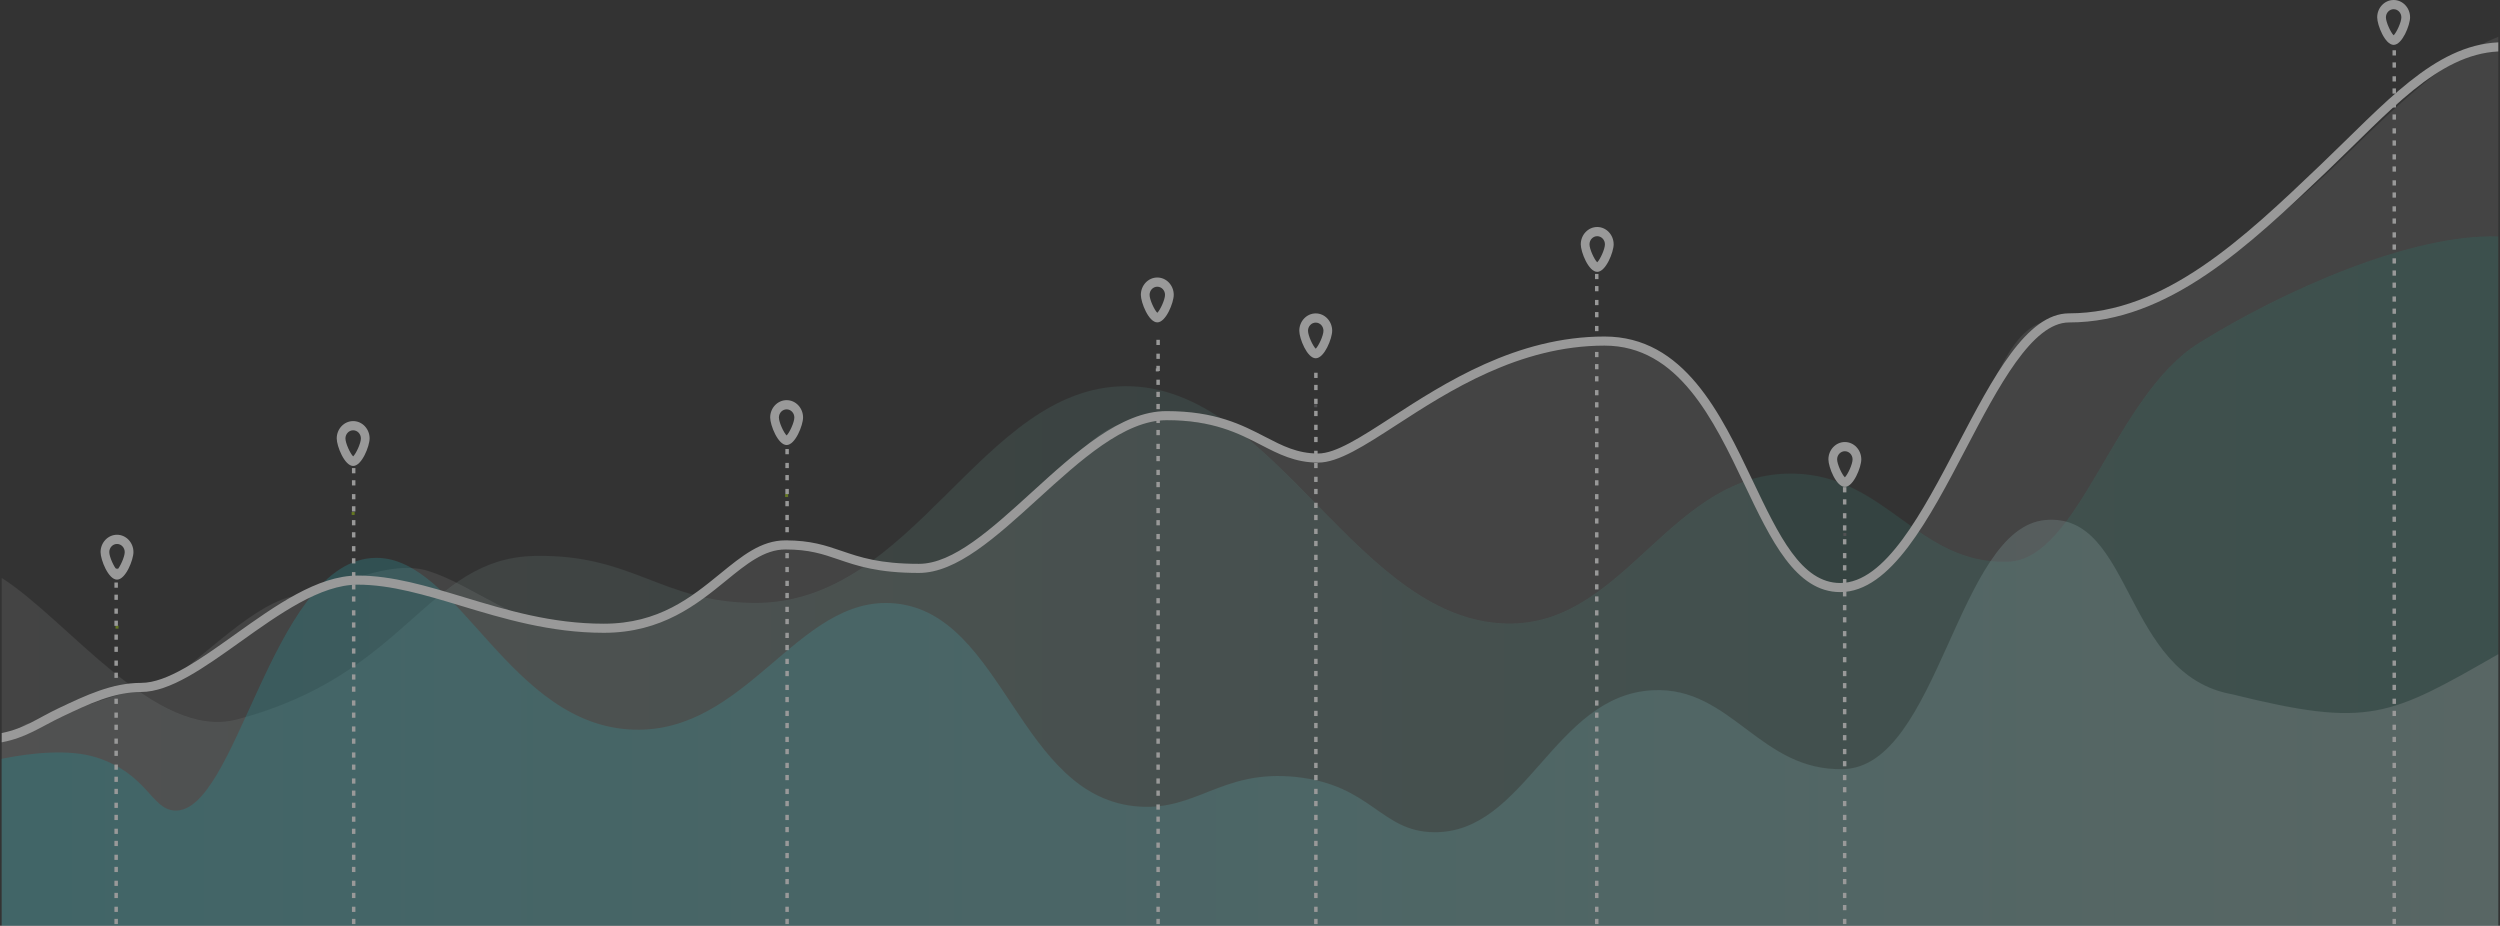
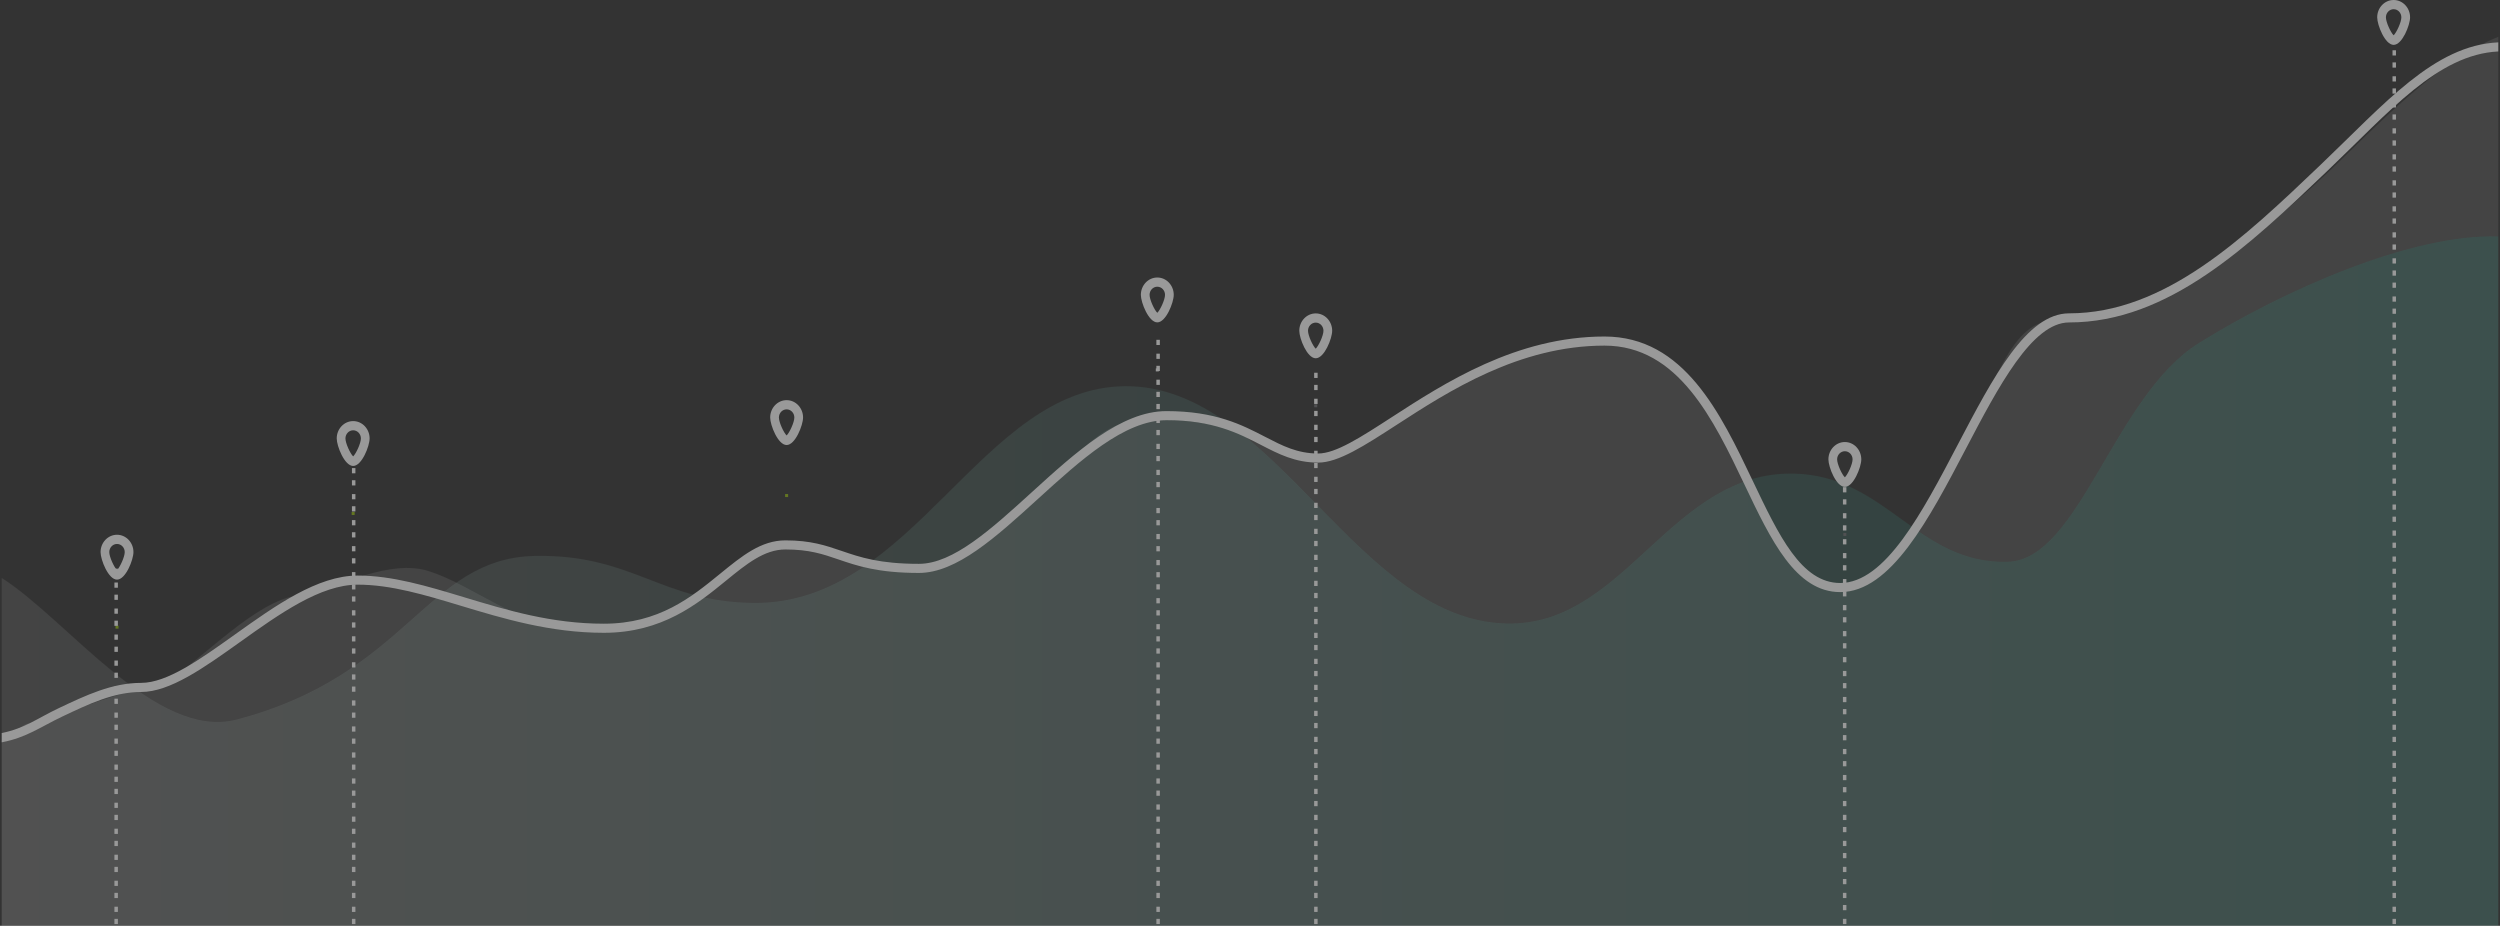
<svg xmlns="http://www.w3.org/2000/svg" width="1442px" height="534px" viewBox="0 0 1442 534" version="1.1">
  <rect x="0" y="0" width="1442" height="534" fill="#333333" stroke="none" />
  <title>Group</title>
  <defs>
    <linearGradient x1="100%" y1="50%" x2="-2.22044605e-14%" y2="50%" id="linearGradient-1">
      <stop stop-color="#FFFFFF" offset="0%" />
      <stop stop-color="#FFFFFF" offset="100%" />
    </linearGradient>
    <linearGradient x1="100%" y1="50%" x2="-2.22044605e-14%" y2="50%" id="linearGradient-2">
      <stop stop-color="#FFFFFF" offset="0%" />
      <stop stop-color="#00F3CA" offset="100%" />
    </linearGradient>
    <linearGradient x1="100%" y1="50%" x2="-2.22044605e-14%" y2="50%" id="linearGradient-3">
      <stop stop-color="#FFFFFF" offset="0%" />
      <stop stop-color="#00F2FF" offset="100%" />
    </linearGradient>
  </defs>
  <g id="Company" stroke="none" stroke-width="1" fill="none" fill-rule="evenodd" opacity="0.5">
    <g id="Case-history" transform="translate(1, -4592)">
      <g id="Marketing" transform="translate(-0.079, 4592)">
        <g id="Group" transform="translate(0, -0)">
          <path d="M1184.246,184.891 C1158.791,184.891 1150.193,221.115 1129.03,262.481 C1107.652,304.281 1089.288,337.18 1062.327,337.18 C1039.103,337.18 1026.366,318.553 1010.754,284.963 C991.443,243.411 969.55,196.311 921.964,196.311 C869.14,196.311 826.079,224.903 794.632,245.777 C775.849,258.246 764.055,263.032 753.539,263.032 C741.087,263.032 732.949,258.205 722.648,252.742 C708.655,245.32 689.007,242.082 659.673,242.082 C632.411,242.082 618.859,265.615 592.569,290.14 C568.397,312.682 543.905,328.369 523.417,328.369 C499.779,328.369 491.049,324.377 479.921,320.479 C470.433,317.15 458.504,315.962 443.319,315.962 C428.728,315.962 414.015,333.461 400.882,344.436 C383.678,358.818 362.727,361.818 329.774,361.818 C298.532,361.818 271.944,337.335 246.096,329.328 C224.075,322.511 195.75,337.674 175.47,342.994 C151.408,342.994 122.581,373.63 98.199,391.46 C68.304,400.2 40.314,408.992 24.325,416.791 C6.928,416.791 16.595,419.09 0.079,427.114 L0.079,534 L1440.092,534 L1440.092,21.254 C1410.335,32.892 1380.981,61.31 1350.621,91.003 C1304.831,135.786 1241.606,184.891 1184.246,184.891 Z" id="Fill-107" fill="url(#linearGradient-1)" opacity="0.162" />
          <path d="M1440.079,333.366 C1402.276,357.314 1350.99,427.145 1304.593,415.007 C1205.783,389.161 1195.312,321.965 1132.721,320.667 C1076.006,319.489 1059.875,347.283 1006.249,347.752 C913.774,348.56 875.568,223.472 792.22,222.765 C704.53,222.022 657.557,361.576 568.462,359.613 C502.737,358.166 476.348,271.631 406.317,273.189 C352.952,274.377 335.126,325.364 283.089,324.027 C241.723,322.964 221.895,228.468 172.831,197.871 C123.768,167.273 49.795,134.628 0.079,136.389 L0.079,534 L1440.079,534 L1440.079,333.366 Z" id="Fill-50" fill="url(#linearGradient-2)" opacity="0.162" transform="translate(720.079, 335.161) scale(-1, 1) translate(-720.079, -335.161) " />
-           <path d="M99.707,467.524 C86.259,466.706 84.085,446.163 54.404,436.808 C39.108,431.989 17.235,434.145 0,437.699 L0.079,534 L1440.079,534 L1440.079,377.346 C1377.082,413.342 1365.762,420.109 1286.642,400.487 C1223.401,389.228 1229.579,295.397 1178.812,299.942 C1128.044,304.487 1117.239,442.11 1062.376,443.634 C1038.466,444.299 1022.394,432.577 1006.743,420.858 C990.792,408.912 975.279,396.966 952.355,398.132 C895.326,401.03 879.158,480.654 826.156,480.036 C795.459,479.68 790.269,452.843 746.878,448.184 C724.627,445.796 710.097,451.146 696.503,456.495 C684.047,461.397 672.376,466.299 656.274,465.248 C586.652,460.703 578.564,354.304 515.514,348.079 C486.949,345.258 465.433,364.807 442.425,384.357 C420.465,403.016 397.147,421.677 365.047,420.882 C293.105,419.104 263.881,321.76 216.157,321.769 C215.103,321.769 214.033,321.817 212.961,321.914 C155.286,327.142 135.394,469.688 99.707,467.524 Z" id="Fill-57" fill="url(#linearGradient-3)" opacity="0.3" />
          <path d="M1192.544,180.735 C1168.021,180.735 1148.774,217.466 1128.386,256.349 C1107.791,295.64 1086.487,336.273 1060.513,336.273 C1038.139,336.273 1025.15,309.009 1010.109,277.435 C991.505,238.376 970.414,194.104 924.57,194.104 C873.68,194.104 832.195,220.98 801.9,240.601 C783.804,252.321 769.521,261.583 759.39,261.583 C747.394,261.583 738.828,257.147 728.904,252.013 C715.423,245.036 700.142,237.127 671.882,237.127 C645.619,237.127 619.432,260.965 594.104,284.018 C570.817,305.207 548.828,325.225 529.09,325.225 C506.318,325.225 495.24,321.432 484.52,317.767 C475.379,314.638 466.743,311.687 452.114,311.687 C438.057,311.687 427.132,320.595 414.481,330.911 C397.907,344.43 379.12,359.752 347.374,359.752 C317.275,359.752 291.525,351.972 266.623,344.447 C245.408,338.038 225.367,331.982 205.408,331.982 C182.227,331.982 157.947,349.313 134.458,366.073 C114.416,380.376 95.485,393.887 80.477,393.887 C63.718,393.887 48.687,401.014 32.776,408.556 C20.76,414.256 13.505,420.082 0.079,422.826 L0.079,428.171 C14.473,425.417 22.375,419.295 35.018,413.3 C50.381,406.015 64.893,399.131 80.477,399.131 C97.163,399.131 116.754,385.15 137.496,370.347 C160.315,354.065 183.902,337.229 205.408,337.229 C224.595,337.229 244.276,343.176 265.109,349.469 C289.198,356.749 316.503,364.999 347.374,364.999 C380.981,364.999 401.39,348.354 417.79,334.98 C429.664,325.296 439.92,316.931 452.114,316.931 C465.873,316.931 473.732,319.617 482.829,322.732 C493.432,326.359 505.45,330.469 529.09,330.469 C550.852,330.469 573.572,309.793 597.623,287.901 C622.214,265.518 647.643,242.372 671.882,242.372 C698.868,242.372 713.549,249.974 726.501,256.675 C736.591,261.894 746.122,266.83 759.39,266.83 C771.06,266.83 785.926,257.196 804.743,245.009 C834.487,225.74 875.224,199.351 924.57,199.351 C967.113,199.351 987.44,242.035 1005.384,279.695 C1020.529,311.49 1034.833,341.523 1060.513,341.523 C1089.651,341.523 1111.703,299.463 1133.024,258.787 C1151.786,222.991 1171.186,185.985 1192.544,185.985 C1249.899,185.985 1296.289,141.721 1341.145,98.915 C1377.473,64.248 1405.086,31.458 1440.079,29.68 L1440.079,24.43 C1403.062,26.152 1374.68,59.668 1337.533,95.117 C1293.419,137.211 1247.804,180.735 1192.544,180.735 Z" id="Fill-107" fill="#FFFFFF" />
          <polygon id="Fill-127" fill="#93BA10" points="65.707 362.606 67.431 362.606 67.431 360.881 65.707 360.881" />
          <path d="M65.079,331 L67.079,331 L67.079,328 L65.079,328 L65.079,331 Z M65.079,339 L67.079,339 L67.079,336 L65.079,336 L65.079,339 Z M65.079,346 L67.079,346 L67.079,343 L65.079,343 L65.079,346 Z M65.079,354 L67.079,354 L67.079,351 L65.079,351 L65.079,354 Z M65.079,361 L67.079,361 L67.079,358 L65.079,358 L65.079,361 Z M65.079,369 L67.079,369 L67.079,366 L65.079,366 L65.079,369 Z M65.079,376 L67.079,376 L67.079,373 L65.079,373 L65.079,376 Z M65.079,384 L67.079,384 L67.079,381 L65.079,381 L65.079,384 Z M65.079,391 L67.079,391 L67.079,388 L65.079,388 L65.079,391 Z M65.079,399 L67.079,399 L67.079,396 L65.079,396 L65.079,399 Z M65.079,406 L67.079,406 L67.079,403 L65.079,403 L65.079,406 Z M65.079,414 L67.079,414 L67.079,411 L65.079,411 L65.079,414 Z M65.079,421 L67.079,421 L67.079,418 L65.079,418 L65.079,421 Z M65.079,429 L67.079,429 L67.079,426 L65.079,426 L65.079,429 Z M65.079,436 L67.079,436 L67.079,433 L65.079,433 L65.079,436 Z M65.079,444 L67.079,444 L67.079,441 L65.079,441 L65.079,444 Z M65.079,451 L67.079,451 L67.079,448 L65.079,448 L65.079,451 Z M65.079,458 L67.079,458 L67.079,455 L65.079,455 L65.079,458 Z M65.079,466 L67.079,466 L67.079,463 L65.079,463 L65.079,466 Z M65.079,473 L67.079,473 L67.079,470 L65.079,470 L65.079,473 Z M65.079,481 L67.079,481 L67.079,478 L65.079,478 L65.079,481 Z M65.079,488 L67.079,488 L67.079,485 L65.079,485 L65.079,488 Z M65.079,496 L67.079,496 L67.079,493 L65.079,493 L65.079,496 Z M65.079,503 L67.079,503 L67.079,500 L65.079,500 L65.079,503 Z M65.079,511 L67.079,511 L67.079,508 L65.079,508 L65.079,511 Z M65.079,518 L67.079,518 L67.079,515 L65.079,515 L65.079,518 Z M65.079,526 L67.079,526 L67.079,523 L65.079,523 L65.079,526 Z M65.079,533 L67.079,533 L67.079,530 L65.079,530 L65.079,533 Z" id="Fill-128" fill="#FFFFFF" />
          <polygon id="Fill-130" fill="#93BA10" points="201.923 297.041 203.647 297.041 203.647 295.316 201.923 295.316" />
          <path d="M202.079,273 L204.079,273 L204.079,270 L202.079,270 L202.079,273 Z M202.079,280 L204.079,280 L204.079,277 L202.079,277 L202.079,280 Z M202.079,288 L204.079,288 L204.079,285 L202.079,285 L202.079,288 Z M202.079,295 L204.079,295 L204.079,292 L202.079,292 L202.079,295 Z M202.079,303 L204.079,303 L204.079,300 L202.079,300 L202.079,303 Z M202.079,310 L204.079,310 L204.079,307 L202.079,307 L202.079,310 Z M202.079,318 L204.079,318 L204.079,315 L202.079,315 L202.079,318 Z M202.079,325 L204.079,325 L204.079,322 L202.079,322 L202.079,325 Z M202.079,333 L204.079,333 L204.079,330 L202.079,330 L202.079,333 Z M202.079,340 L204.079,340 L204.079,337 L202.079,337 L202.079,340 Z M202.079,347 L204.079,347 L204.079,344 L202.079,344 L202.079,347 Z M202.079,355 L204.079,355 L204.079,352 L202.079,352 L202.079,355 Z M202.079,362 L204.079,362 L204.079,359 L202.079,359 L202.079,362 Z M202.079,370 L204.079,370 L204.079,367 L202.079,367 L202.079,370 Z M202.079,377 L204.079,377 L204.079,374 L202.079,374 L202.079,377 Z M202.079,385 L204.079,385 L204.079,382 L202.079,382 L202.079,385 Z M202.079,392 L204.079,392 L204.079,389 L202.079,389 L202.079,392 Z M202.079,399 L204.079,399 L204.079,396 L202.079,396 L202.079,399 Z M202.079,407 L204.079,407 L204.079,404 L202.079,404 L202.079,407 Z M202.079,414 L204.079,414 L204.079,411 L202.079,411 L202.079,414 Z M202.079,422 L204.079,422 L204.079,419 L202.079,419 L202.079,422 Z M202.079,429 L204.079,429 L204.079,426 L202.079,426 L202.079,429 Z M202.079,437 L204.079,437 L204.079,434 L202.079,434 L202.079,437 Z M202.079,444 L204.079,444 L204.079,441 L202.079,441 L202.079,444 Z M202.079,452 L204.079,452 L204.079,449 L202.079,449 L202.079,452 Z M202.079,459 L204.079,459 L204.079,456 L202.079,456 L202.079,459 Z M202.079,466 L204.079,466 L204.079,463 L202.079,463 L202.079,466 Z M202.079,474 L204.079,474 L204.079,471 L202.079,471 L202.079,474 Z M202.079,481 L204.079,481 L204.079,478 L202.079,478 L202.079,481 Z M202.079,489 L204.079,489 L204.079,486 L202.079,486 L202.079,489 Z M202.079,496 L204.079,496 L204.079,493 L202.079,493 L202.079,496 Z M202.079,503 L204.079,503 L204.079,500 L202.079,500 L202.079,503 Z M202.079,511 L204.079,511 L204.079,508 L202.079,508 L202.079,511 Z M202.079,518 L204.079,518 L204.079,515 L202.079,515 L202.079,518 Z M202.079,526 L204.079,526 L204.079,523 L202.079,523 L202.079,526 Z M202.079,533 L204.079,533 L204.079,530 L202.079,530 L202.079,533 Z" id="Fill-131" fill="#FFFFFF" />
          <polygon id="Fill-133" fill="#93BA10" points="451.94 286.689 453.664 286.689 453.664 284.964 451.94 284.964" />
-           <path d="M452.079,262 L454.079,262 L454.079,259 L452.079,259 L452.079,262 Z M452.079,270 L454.079,270 L454.079,267 L452.079,267 L452.079,270 Z M452.079,277 L454.079,277 L454.079,274 L452.079,274 L452.079,277 Z M452.079,285 L454.079,285 L454.079,282 L452.079,282 L452.079,285 Z M452.079,292 L454.079,292 L454.079,289 L452.079,289 L452.079,292 Z M452.079,300 L454.079,300 L454.079,297 L452.079,297 L452.079,300 Z M452.079,307 L454.079,307 L454.079,304 L452.079,304 L452.079,307 Z M452.079,315 L454.079,315 L454.079,312 L452.079,312 L452.079,315 Z M452.079,322 L454.079,322 L454.079,319 L452.079,319 L452.079,322 Z M452.079,330 L454.079,330 L454.079,327 L452.079,327 L452.079,330 Z M452.079,338 L454.079,338 L454.079,335 L452.079,335 L452.079,338 Z M452.079,345 L454.079,345 L454.079,342 L452.079,342 L452.079,345 Z M452.079,353 L454.079,353 L454.079,350 L452.079,350 L452.079,353 Z M452.079,360 L454.079,360 L454.079,357 L452.079,357 L452.079,360 Z M452.079,368 L454.079,368 L454.079,365 L452.079,365 L452.079,368 Z M452.079,375 L454.079,375 L454.079,372 L452.079,372 L452.079,375 Z M452.079,383 L454.079,383 L454.079,380 L452.079,380 L452.079,383 Z M452.079,390 L454.079,390 L454.079,387 L452.079,387 L452.079,390 Z M452.079,398 L454.079,398 L454.079,395 L452.079,395 L452.079,398 Z M452.079,405 L454.079,405 L454.079,402 L452.079,402 L452.079,405 Z M452.079,413 L454.079,413 L454.079,410 L452.079,410 L452.079,413 Z M452.079,420 L454.079,420 L454.079,417 L452.079,417 L452.079,420 Z M452.079,428 L454.079,428 L454.079,425 L452.079,425 L452.079,428 Z M452.079,435 L454.079,435 L454.079,432 L452.079,432 L452.079,435 Z M452.079,443 L454.079,443 L454.079,440 L452.079,440 L452.079,443 Z M452.079,450 L454.079,450 L454.079,447 L452.079,447 L452.079,450 Z M452.079,458 L454.079,458 L454.079,455 L452.079,455 L452.079,458 Z M452.079,465 L454.079,465 L454.079,462 L452.079,462 L452.079,465 Z M452.079,473 L454.079,473 L454.079,470 L452.079,470 L452.079,473 Z M452.079,480 L454.079,480 L454.079,477 L452.079,477 L452.079,480 Z M452.079,488 L454.079,488 L454.079,485 L452.079,485 L452.079,488 Z M452.079,495 L454.079,495 L454.079,492 L452.079,492 L452.079,495 Z M452.079,503 L454.079,503 L454.079,500 L452.079,500 L452.079,503 Z M452.079,510 L454.079,510 L454.079,507 L452.079,507 L452.079,510 Z M452.079,518 L454.079,518 L454.079,515 L452.079,515 L452.079,518 Z M452.079,526 L454.079,526 L454.079,523 L452.079,523 L452.079,526 Z M452.079,533 L454.079,533 L454.079,530 L452.079,530 L452.079,533 Z" id="Fill-134" fill="#FFFFFF" />
          <polygon id="Fill-136" fill="#FFFFFF" points="665.748 214.223 667.472 214.223 667.472 212.497 665.748 212.497" />
          <path d="M666.079,199 L668.079,199 L668.079,196 L666.079,196 L666.079,199 Z M666.079,207 L668.079,207 L668.079,204 L666.079,204 L666.079,207 Z M666.079,214 L668.079,214 L668.079,211 L666.079,211 L666.079,214 Z M666.079,222 L668.079,222 L668.079,219 L666.079,219 L666.079,222 Z M666.079,229 L668.079,229 L668.079,226 L666.079,226 L666.079,229 Z M666.079,236 L668.079,236 L668.079,233 L666.079,233 L666.079,236 Z M666.079,244 L668.079,244 L668.079,241 L666.079,241 L666.079,244 Z M666.079,251 L668.079,251 L668.079,248 L666.079,248 L666.079,251 Z M666.079,259 L668.079,259 L668.079,256 L666.079,256 L666.079,259 Z M666.079,266 L668.079,266 L668.079,263 L666.079,263 L666.079,266 Z M666.079,274 L668.079,274 L668.079,271 L666.079,271 L666.079,274 Z M666.079,281 L668.079,281 L668.079,278 L666.079,278 L666.079,281 Z M666.079,288 L668.079,288 L668.079,285 L666.079,285 L666.079,288 Z M666.079,296 L668.079,296 L668.079,293 L666.079,293 L666.079,296 Z M666.079,303 L668.079,303 L668.079,300 L666.079,300 L666.079,303 Z M666.079,311 L668.079,311 L668.079,308 L666.079,308 L666.079,311 Z M666.079,318 L668.079,318 L668.079,315 L666.079,315 L666.079,318 Z M666.079,326 L668.079,326 L668.079,323 L666.079,323 L666.079,326 Z M666.079,333 L668.079,333 L668.079,330 L666.079,330 L666.079,333 Z M666.079,340 L668.079,340 L668.079,337 L666.079,337 L666.079,340 Z M666.079,348 L668.079,348 L668.079,345 L666.079,345 L666.079,348 Z M666.079,355 L668.079,355 L668.079,352 L666.079,352 L666.079,355 Z M666.079,363 L668.079,363 L668.079,360 L666.079,360 L666.079,363 Z M666.079,370 L668.079,370 L668.079,367 L666.079,367 L666.079,370 Z M666.079,377 L668.079,377 L668.079,374 L666.079,374 L666.079,377 Z M666.079,385 L668.079,385 L668.079,382 L666.079,382 L666.079,385 Z M666.079,392 L668.079,392 L668.079,389 L666.079,389 L666.079,392 Z M666.079,400 L668.079,400 L668.079,397 L666.079,397 L666.079,400 Z M666.079,407 L668.079,407 L668.079,404 L666.079,404 L666.079,407 Z M666.079,415 L668.079,415 L668.079,412 L666.079,412 L666.079,415 Z M666.079,422 L668.079,422 L668.079,419 L666.079,419 L666.079,422 Z M666.079,429 L668.079,429 L668.079,426 L666.079,426 L666.079,429 Z M666.079,437 L668.079,437 L668.079,434 L666.079,434 L666.079,437 Z M666.079,444 L668.079,444 L668.079,441 L666.079,441 L666.079,444 Z M666.079,452 L668.079,452 L668.079,449 L666.079,449 L666.079,452 Z M666.079,459 L668.079,459 L668.079,456 L666.079,456 L666.079,459 Z M666.079,467 L668.079,467 L668.079,464 L666.079,464 L666.079,467 Z M666.079,474 L668.079,474 L668.079,471 L666.079,471 L666.079,474 Z M666.079,481 L668.079,481 L668.079,478 L666.079,478 L666.079,481 Z M666.079,489 L668.079,489 L668.079,486 L666.079,486 L666.079,489 Z M666.079,496 L668.079,496 L668.079,493 L666.079,493 L666.079,496 Z M666.079,503 L668.079,503 L668.079,500 L666.079,500 L666.079,503 Z M666.079,511 L668.079,511 L668.079,508 L666.079,508 L666.079,511 Z M666.079,518 L668.079,518 L668.079,515 L666.079,515 L666.079,518 Z M666.079,526 L668.079,526 L668.079,523 L666.079,523 L666.079,526 Z M666.079,533 L668.079,533 L668.079,530 L666.079,530 L666.079,533 Z" id="Fill-137" fill="#FFFFFF" />
          <polygon id="Fill-139" fill="#6D6E71" points="757.134 234.927 758.858 234.927 758.858 233.202 757.134 233.202" />
          <path d="M757.079,218 L759.079,218 L759.079,215 L757.079,215 L757.079,218 Z M757.079,225 L759.079,225 L759.079,222 L757.079,222 L757.079,225 Z M757.079,233 L759.079,233 L759.079,230 L757.079,230 L757.079,233 Z M757.079,240 L759.079,240 L759.079,237 L757.079,237 L757.079,240 Z M757.079,248 L759.079,248 L759.079,245 L757.079,245 L757.079,248 Z M757.079,255 L759.079,255 L759.079,252 L757.079,252 L757.079,255 Z M757.079,263 L759.079,263 L759.079,260 L757.079,260 L757.079,263 Z M757.079,270 L759.079,270 L759.079,267 L757.079,267 L757.079,270 Z M757.079,278 L759.079,278 L759.079,275 L757.079,275 L757.079,278 Z M757.079,285 L759.079,285 L759.079,282 L757.079,282 L757.079,285 Z M757.079,293 L759.079,293 L759.079,290 L757.079,290 L757.079,293 Z M757.079,300 L759.079,300 L759.079,297 L757.079,297 L757.079,300 Z M757.079,308 L759.079,308 L759.079,305 L757.079,305 L757.079,308 Z M757.079,315 L759.079,315 L759.079,312 L757.079,312 L757.079,315 Z M757.079,323 L759.079,323 L759.079,320 L757.079,320 L757.079,323 Z M757.079,330 L759.079,330 L759.079,327 L757.079,327 L757.079,330 Z M757.079,338 L759.079,338 L759.079,335 L757.079,335 L757.079,338 Z M757.079,345 L759.079,345 L759.079,342 L757.079,342 L757.079,345 Z M757.079,353 L759.079,353 L759.079,350 L757.079,350 L757.079,353 Z M757.079,360 L759.079,360 L759.079,357 L757.079,357 L757.079,360 Z M757.079,368 L759.079,368 L759.079,365 L757.079,365 L757.079,368 Z M757.079,375 L759.079,375 L759.079,372 L757.079,372 L757.079,375 Z M757.079,383 L759.079,383 L759.079,380 L757.079,380 L757.079,383 Z M757.079,390 L759.079,390 L759.079,387 L757.079,387 L757.079,390 Z M757.079,398 L759.079,398 L759.079,395 L757.079,395 L757.079,398 Z M757.079,405 L759.079,405 L759.079,402 L757.079,402 L757.079,405 Z M757.079,413 L759.079,413 L759.079,410 L757.079,410 L757.079,413 Z M757.079,420 L759.079,420 L759.079,417 L757.079,417 L757.079,420 Z M757.079,428 L759.079,428 L759.079,425 L757.079,425 L757.079,428 Z M757.079,435 L759.079,435 L759.079,432 L757.079,432 L757.079,435 Z M757.079,443 L759.079,443 L759.079,440 L757.079,440 L757.079,443 Z M757.079,450 L759.079,450 L759.079,447 L757.079,447 L757.079,450 Z M757.079,458 L759.079,458 L759.079,455 L757.079,455 L757.079,458 Z M757.079,465 L759.079,465 L759.079,462 L757.079,462 L757.079,465 Z M757.079,473 L759.079,473 L759.079,470 L757.079,470 L757.079,473 Z M757.079,481 L759.079,481 L759.079,478 L757.079,478 L757.079,481 Z M757.079,488 L759.079,488 L759.079,485 L757.079,485 L757.079,488 Z M757.079,496 L759.079,496 L759.079,493 L757.079,493 L757.079,496 Z M757.079,503 L759.079,503 L759.079,500 L757.079,500 L757.079,503 Z M757.079,511 L759.079,511 L759.079,508 L757.079,508 L757.079,511 Z M757.079,518 L759.079,518 L759.079,515 L757.079,515 L757.079,518 Z M757.079,526 L759.079,526 L759.079,523 L757.079,523 L757.079,526 Z M757.079,533 L759.079,533 L759.079,530 L757.079,530 L757.079,533 Z" id="Fill-140" fill="#FFFFFF" />
-           <path d="M919.079,161 L921.079,161 L921.079,158 L919.079,158 L919.079,161 Z M919.079,168 L921.079,168 L921.079,165 L919.079,165 L919.079,168 Z M919.079,176 L921.079,176 L921.079,173 L919.079,173 L919.079,176 Z M919.079,183 L921.079,183 L921.079,180 L919.079,180 L919.079,183 Z M919.079,191 L921.079,191 L921.079,188 L919.079,188 L919.079,191 Z M919.079,198 L921.079,198 L921.079,195 L919.079,195 L919.079,198 Z M919.079,206 L921.079,206 L921.079,203 L919.079,203 L919.079,206 Z M919.079,213 L921.079,213 L921.079,210 L919.079,210 L919.079,213 Z M919.079,220 L921.079,220 L921.079,217 L919.079,217 L919.079,220 Z M919.079,228 L921.079,228 L921.079,225 L919.079,225 L919.079,228 Z M919.079,235 L921.079,235 L921.079,232 L919.079,232 L919.079,235 Z M919.079,243 L921.079,243 L921.079,240 L919.079,240 L919.079,243 Z M919.079,250 L921.079,250 L921.079,247 L919.079,247 L919.079,250 Z M919.079,258 L921.079,258 L921.079,255 L919.079,255 L919.079,258 Z M919.079,265 L921.079,265 L921.079,262 L919.079,262 L919.079,265 Z M919.079,273 L921.079,273 L921.079,270 L919.079,270 L919.079,273 Z M919.079,280 L921.079,280 L921.079,277 L919.079,277 L919.079,280 Z M919.079,288 L921.079,288 L921.079,285 L919.079,285 L919.079,288 Z M919.079,295 L921.079,295 L921.079,292 L919.079,292 L919.079,295 Z M919.079,302 L921.079,302 L921.079,299 L919.079,299 L919.079,302 Z M919.079,310 L921.079,310 L921.079,307 L919.079,307 L919.079,310 Z M919.079,317 L921.079,317 L921.079,314 L919.079,314 L919.079,317 Z M919.079,325 L921.079,325 L921.079,322 L919.079,322 L919.079,325 Z M919.079,332 L921.079,332 L921.079,329 L919.079,329 L919.079,332 Z M919.079,340 L921.079,340 L921.079,337 L919.079,337 L919.079,340 Z M919.079,347 L921.079,347 L921.079,344 L919.079,344 L919.079,347 Z M919.079,355 L921.079,355 L921.079,352 L919.079,352 L919.079,355 Z M919.079,362 L921.079,362 L921.079,359 L919.079,359 L919.079,362 Z M919.079,369 L921.079,369 L921.079,366 L919.079,366 L919.079,369 Z M919.079,377 L921.079,377 L921.079,374 L919.079,374 L919.079,377 Z M919.079,384 L921.079,384 L921.079,381 L919.079,381 L919.079,384 Z M919.079,392 L921.079,392 L921.079,389 L919.079,389 L919.079,392 Z M919.079,399 L921.079,399 L921.079,396 L919.079,396 L919.079,399 Z M919.079,407 L921.079,407 L921.079,404 L919.079,404 L919.079,407 Z M919.079,414 L921.079,414 L921.079,411 L919.079,411 L919.079,414 Z M919.079,422 L921.079,422 L921.079,419 L919.079,419 L919.079,422 Z M919.079,429 L921.079,429 L921.079,426 L919.079,426 L919.079,429 Z M919.079,436 L921.079,436 L921.079,433 L919.079,433 L919.079,436 Z M919.079,444 L921.079,444 L921.079,441 L919.079,441 L919.079,444 Z M919.079,451 L921.079,451 L921.079,448 L919.079,448 L919.079,451 Z M919.079,459 L921.079,459 L921.079,456 L919.079,456 L919.079,459 Z M919.079,466 L921.079,466 L921.079,463 L919.079,463 L919.079,466 Z M919.079,474 L921.079,474 L921.079,471 L919.079,471 L919.079,474 Z M919.079,481 L921.079,481 L921.079,478 L919.079,478 L919.079,481 Z M919.079,489 L921.079,489 L921.079,486 L919.079,486 L919.079,489 Z M919.079,496 L921.079,496 L921.079,493 L919.079,493 L919.079,496 Z M919.079,503 L921.079,503 L921.079,500 L919.079,500 L919.079,503 Z M919.079,511 L921.079,511 L921.079,508 L919.079,508 L919.079,511 Z M919.079,518 L921.079,518 L921.079,515 L919.079,515 L919.079,518 Z M919.079,526 L921.079,526 L921.079,523 L919.079,523 L919.079,526 Z M919.079,533 L921.079,533 L921.079,530 L919.079,530 L919.079,533 Z" id="Fill-143" fill="#FFFFFF" />
          <polygon id="Fill-145" fill="#6D6E71" points="1062.327 309.119 1064.051 309.119 1064.051 307.394 1062.327 307.394" />
          <path d="M1062.079,284 L1064.079,284 L1064.079,281 L1062.079,281 L1062.079,284 Z M1062.079,291 L1064.079,291 L1064.079,288 L1062.079,288 L1062.079,291 Z M1062.079,299 L1064.079,299 L1064.079,296 L1062.079,296 L1062.079,299 Z M1062.079,306 L1064.079,306 L1064.079,303 L1062.079,303 L1062.079,306 Z M1062.079,314 L1064.079,314 L1064.079,311 L1062.079,311 L1062.079,314 Z M1062.079,322 L1064.079,322 L1064.079,319 L1062.079,319 L1062.079,322 Z M1062.079,329 L1064.079,329 L1064.079,326 L1062.079,326 L1062.079,329 Z M1062.079,337 L1064.079,337 L1064.079,334 L1062.079,334 L1062.079,337 Z M1062.079,344 L1064.079,344 L1064.079,341 L1062.079,341 L1062.079,344 Z M1062.079,352 L1064.079,352 L1064.079,349 L1062.079,349 L1062.079,352 Z M1062.079,359 L1064.079,359 L1064.079,356 L1062.079,356 L1062.079,359 Z M1062.079,367 L1064.079,367 L1064.079,364 L1062.079,364 L1062.079,367 Z M1062.079,374 L1064.079,374 L1064.079,371 L1062.079,371 L1062.079,374 Z M1062.079,382 L1064.079,382 L1064.079,379 L1062.079,379 L1062.079,382 Z M1062.079,390 L1064.079,390 L1064.079,387 L1062.079,387 L1062.079,390 Z M1062.079,397 L1064.079,397 L1064.079,394 L1062.079,394 L1062.079,397 Z M1062.079,405 L1064.079,405 L1064.079,402 L1062.079,402 L1062.079,405 Z M1062.079,412 L1064.079,412 L1064.079,409 L1062.079,409 L1062.079,412 Z M1062.079,420 L1064.079,420 L1064.079,417 L1062.079,417 L1062.079,420 Z M1062.079,427 L1064.079,427 L1064.079,424 L1062.079,424 L1062.079,427 Z M1062.079,435 L1064.079,435 L1064.079,432 L1062.079,432 L1062.079,435 Z M1062.079,442 L1064.079,442 L1064.079,439 L1062.079,439 L1062.079,442 Z M1062.079,450 L1064.079,450 L1064.079,447 L1062.079,447 L1062.079,450 Z M1062.079,457 L1064.079,457 L1064.079,454 L1062.079,454 L1062.079,457 Z M1062.079,465 L1064.079,465 L1064.079,462 L1062.079,462 L1062.079,465 Z M1062.079,473 L1064.079,473 L1064.079,470 L1062.079,470 L1062.079,473 Z M1062.079,480 L1064.079,480 L1064.079,477 L1062.079,477 L1062.079,480 Z M1062.079,488 L1064.079,488 L1064.079,485 L1062.079,485 L1062.079,488 Z M1062.079,495 L1064.079,495 L1064.079,492 L1062.079,492 L1062.079,495 Z M1062.079,503 L1064.079,503 L1064.079,500 L1062.079,500 L1062.079,503 Z M1062.079,510 L1064.079,510 L1064.079,507 L1062.079,507 L1062.079,510 Z M1062.079,518 L1064.079,518 L1064.079,515 L1062.079,515 L1062.079,518 Z M1062.079,525 L1064.079,525 L1064.079,522 L1062.079,522 L1062.079,525 Z M1062.079,533 L1064.079,533 L1064.079,530 L1062.079,530 L1062.079,533 Z" id="Fill-146" fill="#FFFFFF" />
          <path d="M1379.079,32 L1381.079,32 L1381.079,29 L1379.079,29 L1379.079,32 Z M1379.079,39 L1381.079,39 L1381.079,36 L1379.079,36 L1379.079,39 Z M1379.079,47 L1381.079,47 L1381.079,44 L1379.079,44 L1379.079,47 Z M1379.079,54 L1381.079,54 L1381.079,51 L1379.079,51 L1379.079,54 Z M1379.079,62 L1381.079,62 L1381.079,59 L1379.079,59 L1379.079,62 Z M1379.079,69 L1381.079,69 L1381.079,66 L1379.079,66 L1379.079,69 Z M1379.079,77 L1381.079,77 L1381.079,74 L1379.079,74 L1379.079,77 Z M1379.079,84 L1381.079,84 L1381.079,81 L1379.079,81 L1379.079,84 Z M1379.079,92 L1381.079,92 L1381.079,89 L1379.079,89 L1379.079,92 Z M1379.079,99 L1381.079,99 L1381.079,96 L1379.079,96 L1379.079,99 Z M1379.079,107 L1381.079,107 L1381.079,104 L1379.079,104 L1379.079,107 Z M1379.079,114 L1381.079,114 L1381.079,111 L1379.079,111 L1379.079,114 Z M1379.079,122 L1381.079,122 L1381.079,119 L1379.079,119 L1379.079,122 Z M1379.079,129 L1381.079,129 L1381.079,126 L1379.079,126 L1379.079,129 Z M1379.079,137 L1381.079,137 L1381.079,134 L1379.079,134 L1379.079,137 Z M1379.079,144 L1381.079,144 L1381.079,141 L1379.079,141 L1379.079,144 Z M1379.079,152 L1381.079,152 L1381.079,149 L1379.079,149 L1379.079,152 Z M1379.079,159 L1381.079,159 L1381.079,156 L1379.079,156 L1379.079,159 Z M1379.079,166 L1381.079,166 L1381.079,163 L1379.079,163 L1379.079,166 Z M1379.079,174 L1381.079,174 L1381.079,171 L1379.079,171 L1379.079,174 Z M1379.079,181 L1381.079,181 L1381.079,178 L1379.079,178 L1379.079,181 Z M1379.079,189 L1381.079,189 L1381.079,186 L1379.079,186 L1379.079,189 Z M1379.079,196 L1381.079,196 L1381.079,193 L1379.079,193 L1379.079,196 Z M1379.079,204 L1381.079,204 L1381.079,201 L1379.079,201 L1379.079,204 Z M1379.079,211 L1381.079,211 L1381.079,208 L1379.079,208 L1379.079,211 Z M1379.079,219 L1381.079,219 L1381.079,216 L1379.079,216 L1379.079,219 Z M1379.079,226 L1381.079,226 L1381.079,223 L1379.079,223 L1379.079,226 Z M1379.079,234 L1381.079,234 L1381.079,231 L1379.079,231 L1379.079,234 Z M1379.079,241 L1381.079,241 L1381.079,238 L1379.079,238 L1379.079,241 Z M1379.079,249 L1381.079,249 L1381.079,246 L1379.079,246 L1379.079,249 Z M1379.079,256 L1381.079,256 L1381.079,253 L1379.079,253 L1379.079,256 Z M1379.079,264 L1381.079,264 L1381.079,261 L1379.079,261 L1379.079,264 Z M1379.079,271 L1381.079,271 L1381.079,268 L1379.079,268 L1379.079,271 Z M1379.079,279 L1381.079,279 L1381.079,276 L1379.079,276 L1379.079,279 Z M1379.079,286 L1381.079,286 L1381.079,283 L1379.079,283 L1379.079,286 Z M1379.079,294 L1381.079,294 L1381.079,291 L1379.079,291 L1379.079,294 Z M1379.079,301 L1381.079,301 L1381.079,298 L1379.079,298 L1379.079,301 Z M1379.079,309 L1381.079,309 L1381.079,306 L1379.079,306 L1379.079,309 Z M1379.079,316 L1381.079,316 L1381.079,313 L1379.079,313 L1379.079,316 Z M1379.079,324 L1381.079,324 L1381.079,321 L1379.079,321 L1379.079,324 Z M1379.079,331 L1381.079,331 L1381.079,328 L1379.079,328 L1379.079,331 Z M1379.079,339 L1381.079,339 L1381.079,336 L1379.079,336 L1379.079,339 Z M1379.079,346 L1381.079,346 L1381.079,343 L1379.079,343 L1379.079,346 Z M1379.079,354 L1381.079,354 L1381.079,351 L1379.079,351 L1379.079,354 Z M1379.079,361 L1381.079,361 L1381.079,358 L1379.079,358 L1379.079,361 Z M1379.079,369 L1381.079,369 L1381.079,366 L1379.079,366 L1379.079,369 Z M1379.079,376 L1381.079,376 L1381.079,373 L1379.079,373 L1379.079,376 Z M1379.079,384 L1381.079,384 L1381.079,381 L1379.079,381 L1379.079,384 Z M1379.079,391 L1381.079,391 L1381.079,388 L1379.079,388 L1379.079,391 Z M1379.079,398 L1381.079,398 L1381.079,395 L1379.079,395 L1379.079,398 Z M1379.079,406 L1381.079,406 L1381.079,403 L1379.079,403 L1379.079,406 Z M1379.079,413 L1381.079,413 L1381.079,410 L1379.079,410 L1379.079,413 Z M1379.079,421 L1381.079,421 L1381.079,418 L1379.079,418 L1379.079,421 Z M1379.079,428 L1381.079,428 L1381.079,425 L1379.079,425 L1379.079,428 Z M1379.079,436 L1381.079,436 L1381.079,433 L1379.079,433 L1379.079,436 Z M1379.079,443 L1381.079,443 L1381.079,440 L1379.079,440 L1379.079,443 Z M1379.079,451 L1381.079,451 L1381.079,448 L1379.079,448 L1379.079,451 Z M1379.079,458 L1381.079,458 L1381.079,455 L1379.079,455 L1379.079,458 Z M1379.079,466 L1381.079,466 L1381.079,463 L1379.079,463 L1379.079,466 Z M1379.079,473 L1381.079,473 L1381.079,470 L1379.079,470 L1379.079,473 Z M1379.079,481 L1381.079,481 L1381.079,478 L1379.079,478 L1379.079,481 Z M1379.079,488 L1381.079,488 L1381.079,485 L1379.079,485 L1379.079,488 Z M1379.079,496 L1381.079,496 L1381.079,493 L1379.079,493 L1379.079,496 Z M1379.079,503 L1381.079,503 L1381.079,500 L1379.079,500 L1379.079,503 Z M1379.079,511 L1381.079,511 L1381.079,508 L1379.079,508 L1379.079,511 Z M1379.079,518 L1381.079,518 L1381.079,515 L1379.079,515 L1379.079,518 Z M1379.079,526 L1381.079,526 L1381.079,523 L1379.079,523 L1379.079,526 Z M1379.079,533 L1381.079,533 L1381.079,530 L1379.079,530 L1379.079,533 Z" id="Fill-149" fill="#FFFFFF" />
          <path d="M66.569,313.755 C64.113,313.755 62.115,315.863 62.115,318.455 C62.115,321.245 64.925,327.27 66.569,328.812 C68.213,327.27 71.023,321.242 71.023,318.455 C71.023,315.863 69.025,313.755 66.569,313.755 M66.569,334.332 C61.597,334.332 57.086,322.902 57.086,318.455 C57.086,312.94 61.34,308.451 66.569,308.451 C71.798,308.451 76.052,312.94 76.052,318.455 C76.052,322.902 71.541,334.332 66.569,334.332" id="Fill-119" fill="#FFFFFF" />
          <path d="M202.785,248.19 C200.328,248.19 198.327,250.301 198.327,252.893 C198.327,255.683 201.14,261.708 202.785,263.247 C204.43,261.706 207.243,255.677 207.243,252.893 C207.243,250.301 205.242,248.19 202.785,248.19 M202.785,268.767 C197.809,268.767 193.302,257.338 193.302,252.893 C193.302,247.373 197.555,242.886 202.785,242.886 C208.015,242.886 212.269,247.373 212.269,252.893 C212.269,257.338 207.761,268.767 202.785,268.767" id="Fill-120" fill="#FFFFFF" />
          <path d="M452.805,236.115 C450.349,236.115 448.349,238.226 448.349,240.818 C448.349,243.605 451.161,249.633 452.805,251.169 C454.449,249.628 457.259,243.602 457.259,240.818 C457.259,238.226 455.261,236.115 452.805,236.115 M452.805,256.689 C447.83,256.689 443.319,245.263 443.319,240.818 C443.319,235.297 447.576,230.808 452.805,230.808 C458.034,230.808 462.286,235.297 462.286,240.818 C462.286,245.263 457.777,256.689 452.805,256.689" id="Fill-121" fill="#FFFFFF" />
          <path d="M666.61,165.372 C664.151,165.372 662.154,167.48 662.154,170.071 C662.154,172.864 664.966,178.887 666.61,180.429 C668.252,178.887 671.066,172.859 671.066,170.071 C671.066,167.48 669.066,165.372 666.61,165.372 M666.61,185.948 C661.635,185.948 657.127,174.519 657.127,170.071 C657.127,164.554 661.384,160.067 666.61,160.067 C671.842,160.067 676.094,164.554 676.094,170.071 C676.094,174.519 671.585,185.948 666.61,185.948" id="Fill-122" fill="#FFFFFF" />
          <path d="M757.99,186.079 C755.54,186.079 753.539,188.184 753.539,190.778 C753.539,193.569 756.346,199.591 757.99,201.133 C759.635,199.591 762.452,193.566 762.452,190.778 C762.452,188.184 760.451,186.079 757.99,186.079 M757.99,206.653 C753.021,206.653 748.512,195.226 748.512,190.778 C748.512,185.261 752.764,180.772 757.99,180.772 C763.222,180.772 767.479,185.261 767.479,190.778 C767.479,195.226 762.965,206.653 757.99,206.653" id="Fill-123" fill="#FFFFFF" />
-           <path d="M920.351,136.235 C917.89,136.235 915.895,138.346 915.895,140.937 C915.895,143.728 918.707,149.752 920.351,151.293 C921.996,149.752 924.808,143.728 924.808,140.937 C924.808,138.346 922.807,136.235 920.351,136.235 M920.351,156.813 C915.377,156.813 910.868,145.386 910.868,140.937 C910.868,135.422 915.12,130.933 920.351,130.933 C925.578,130.933 929.835,135.422 929.835,140.937 C929.835,145.386 925.326,156.813 920.351,156.813" id="Fill-124" fill="#FFFFFF" />
          <path d="M1063.194,260.266 C1060.733,260.266 1058.733,262.377 1058.733,264.971 C1058.733,267.759 1061.55,273.783 1063.194,275.324 C1064.833,273.783 1067.645,267.759 1067.645,264.971 C1067.645,262.377 1065.645,260.266 1063.194,260.266 M1063.194,280.845 C1058.22,280.845 1053.706,269.417 1053.706,264.971 C1053.706,259.453 1057.963,254.964 1063.194,254.964 C1068.42,254.964 1072.672,259.453 1072.672,264.971 C1072.672,269.417 1068.169,280.845 1063.194,280.845" id="Fill-125" fill="#FFFFFF" />
          <path d="M1379.728,5.307 C1377.272,5.307 1375.272,7.414 1375.272,10.006 C1375.272,12.793 1378.084,18.82 1379.728,20.362 C1381.372,18.82 1384.184,12.79 1384.184,10.006 C1384.184,7.414 1382.184,5.307 1379.728,5.307 M1379.728,25.881 C1374.753,25.881 1370.245,14.45 1370.245,10.006 C1370.245,4.489 1374.497,0 1379.728,0 C1384.959,0 1389.211,4.489 1389.211,10.006 C1389.211,14.45 1384.697,25.881 1379.728,25.881" id="Fill-126" fill="#FFFFFF" />
        </g>
      </g>
    </g>
  </g>
</svg>